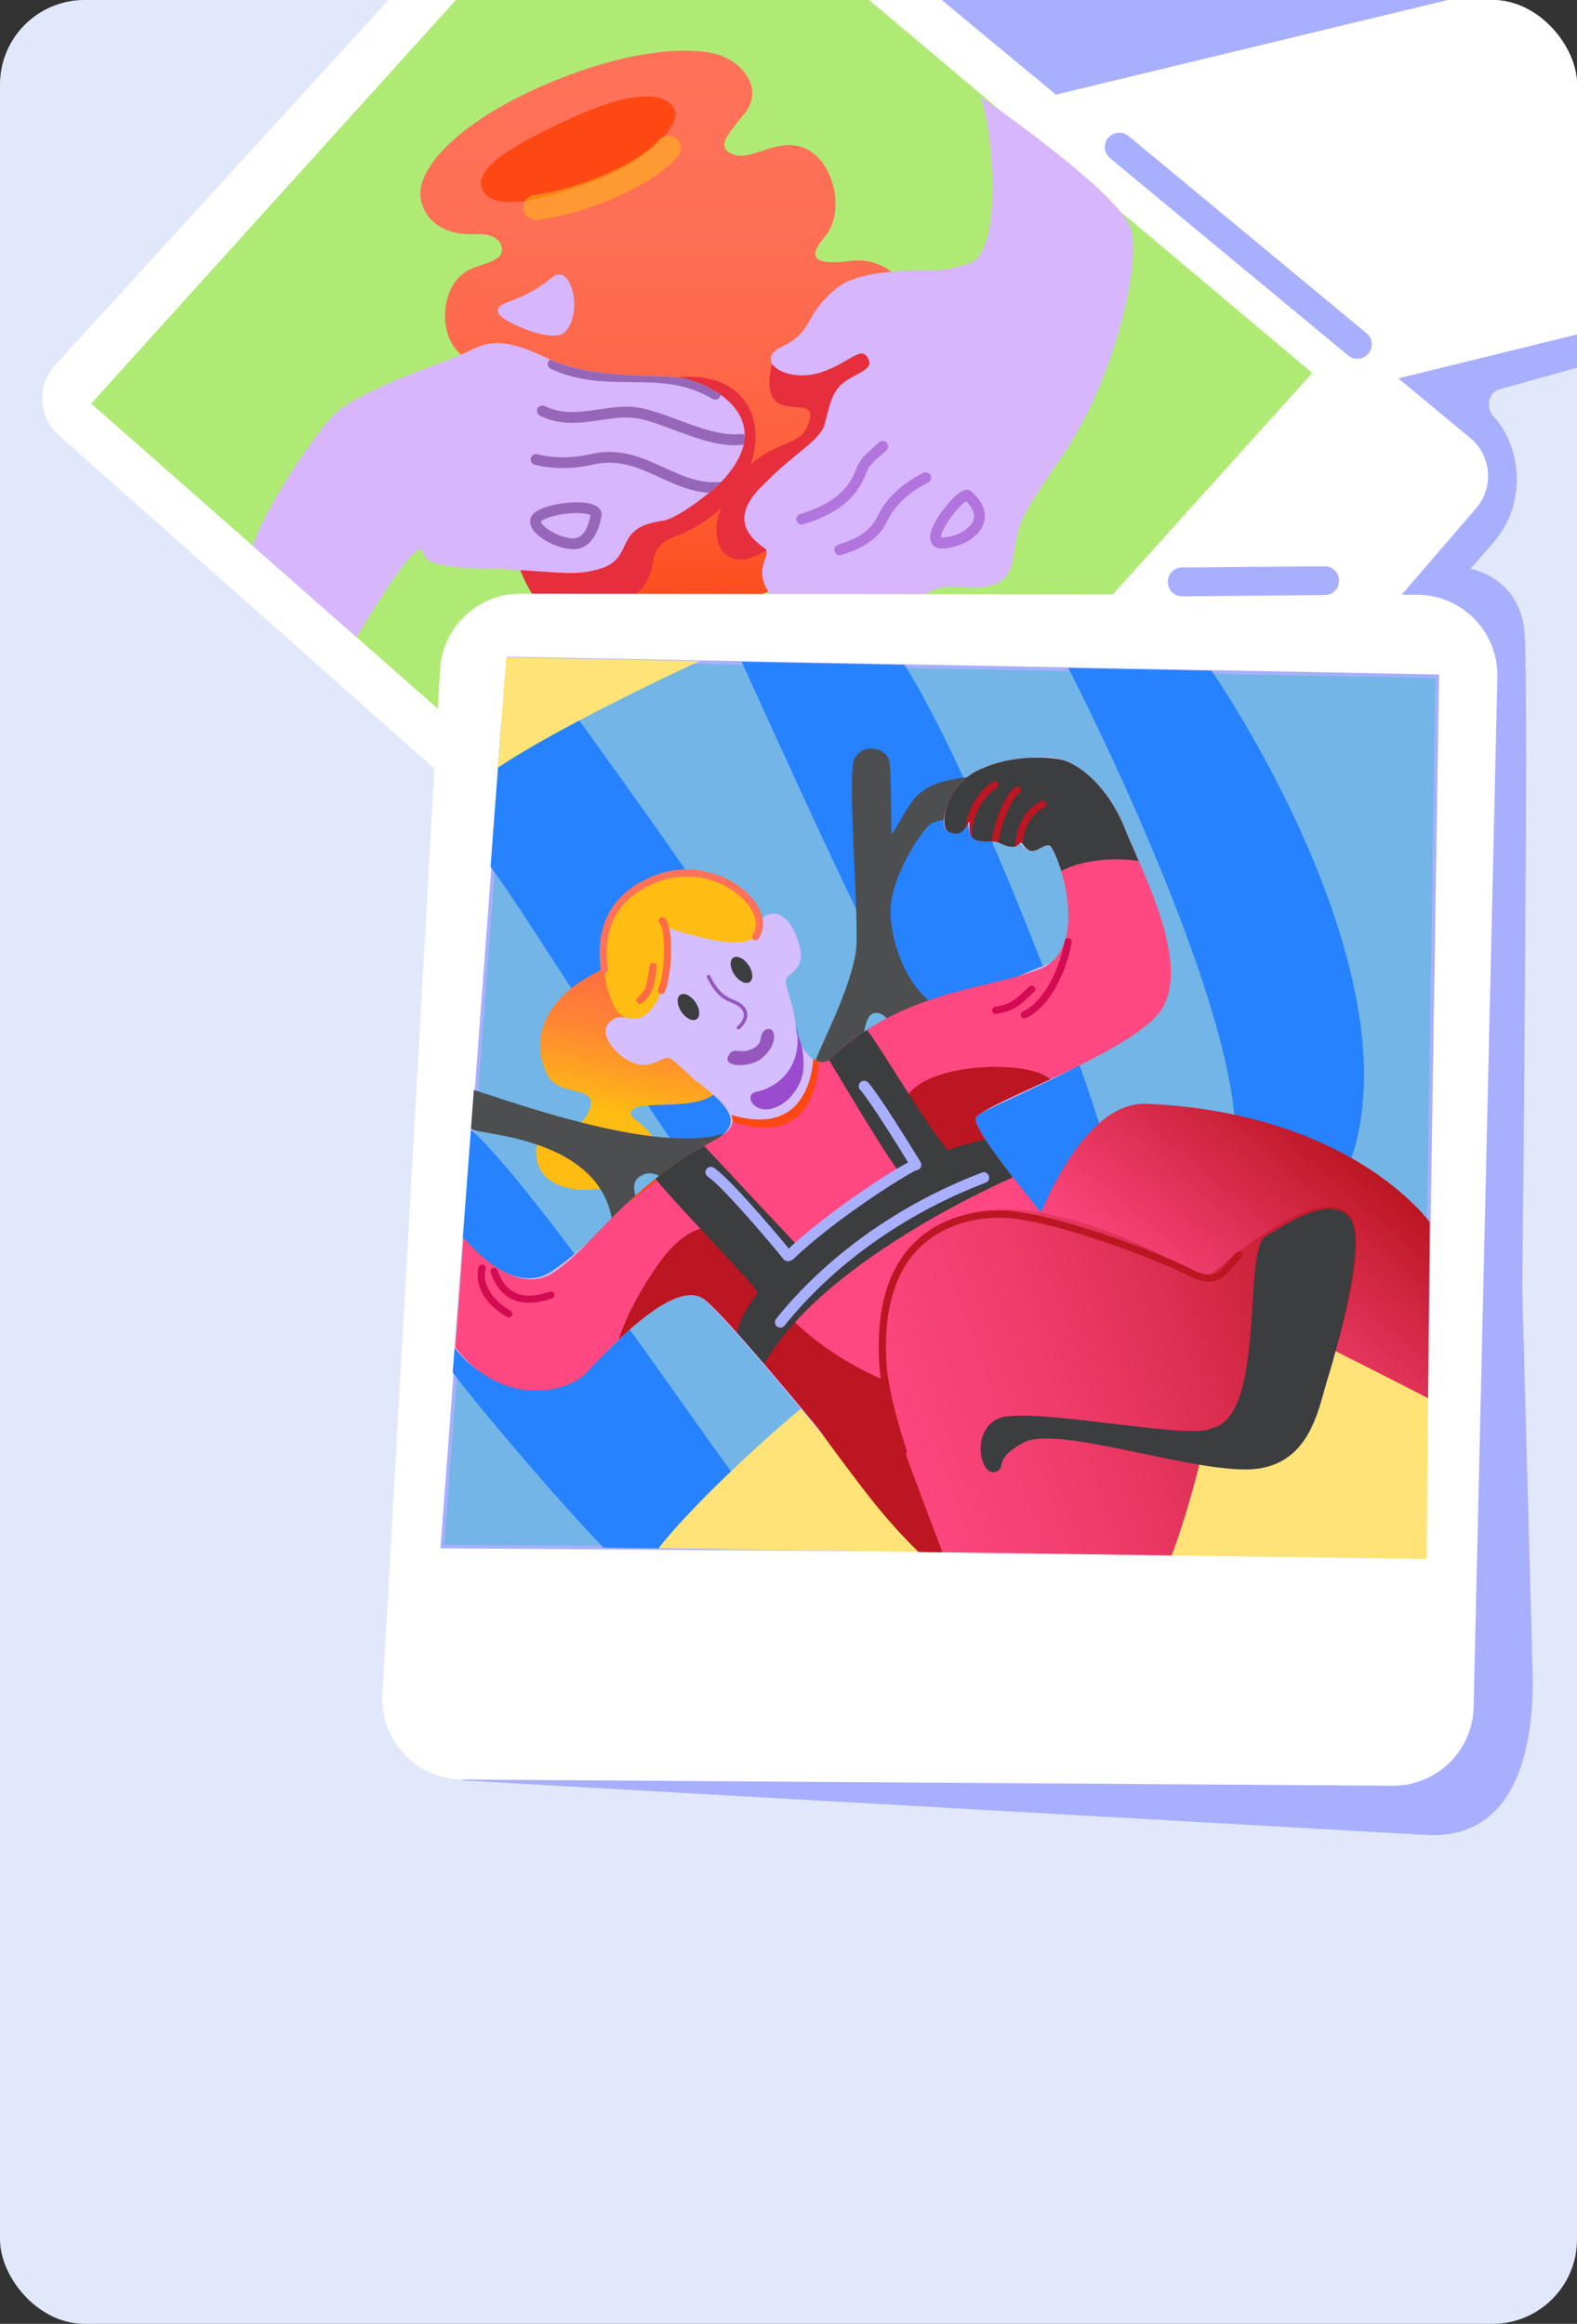
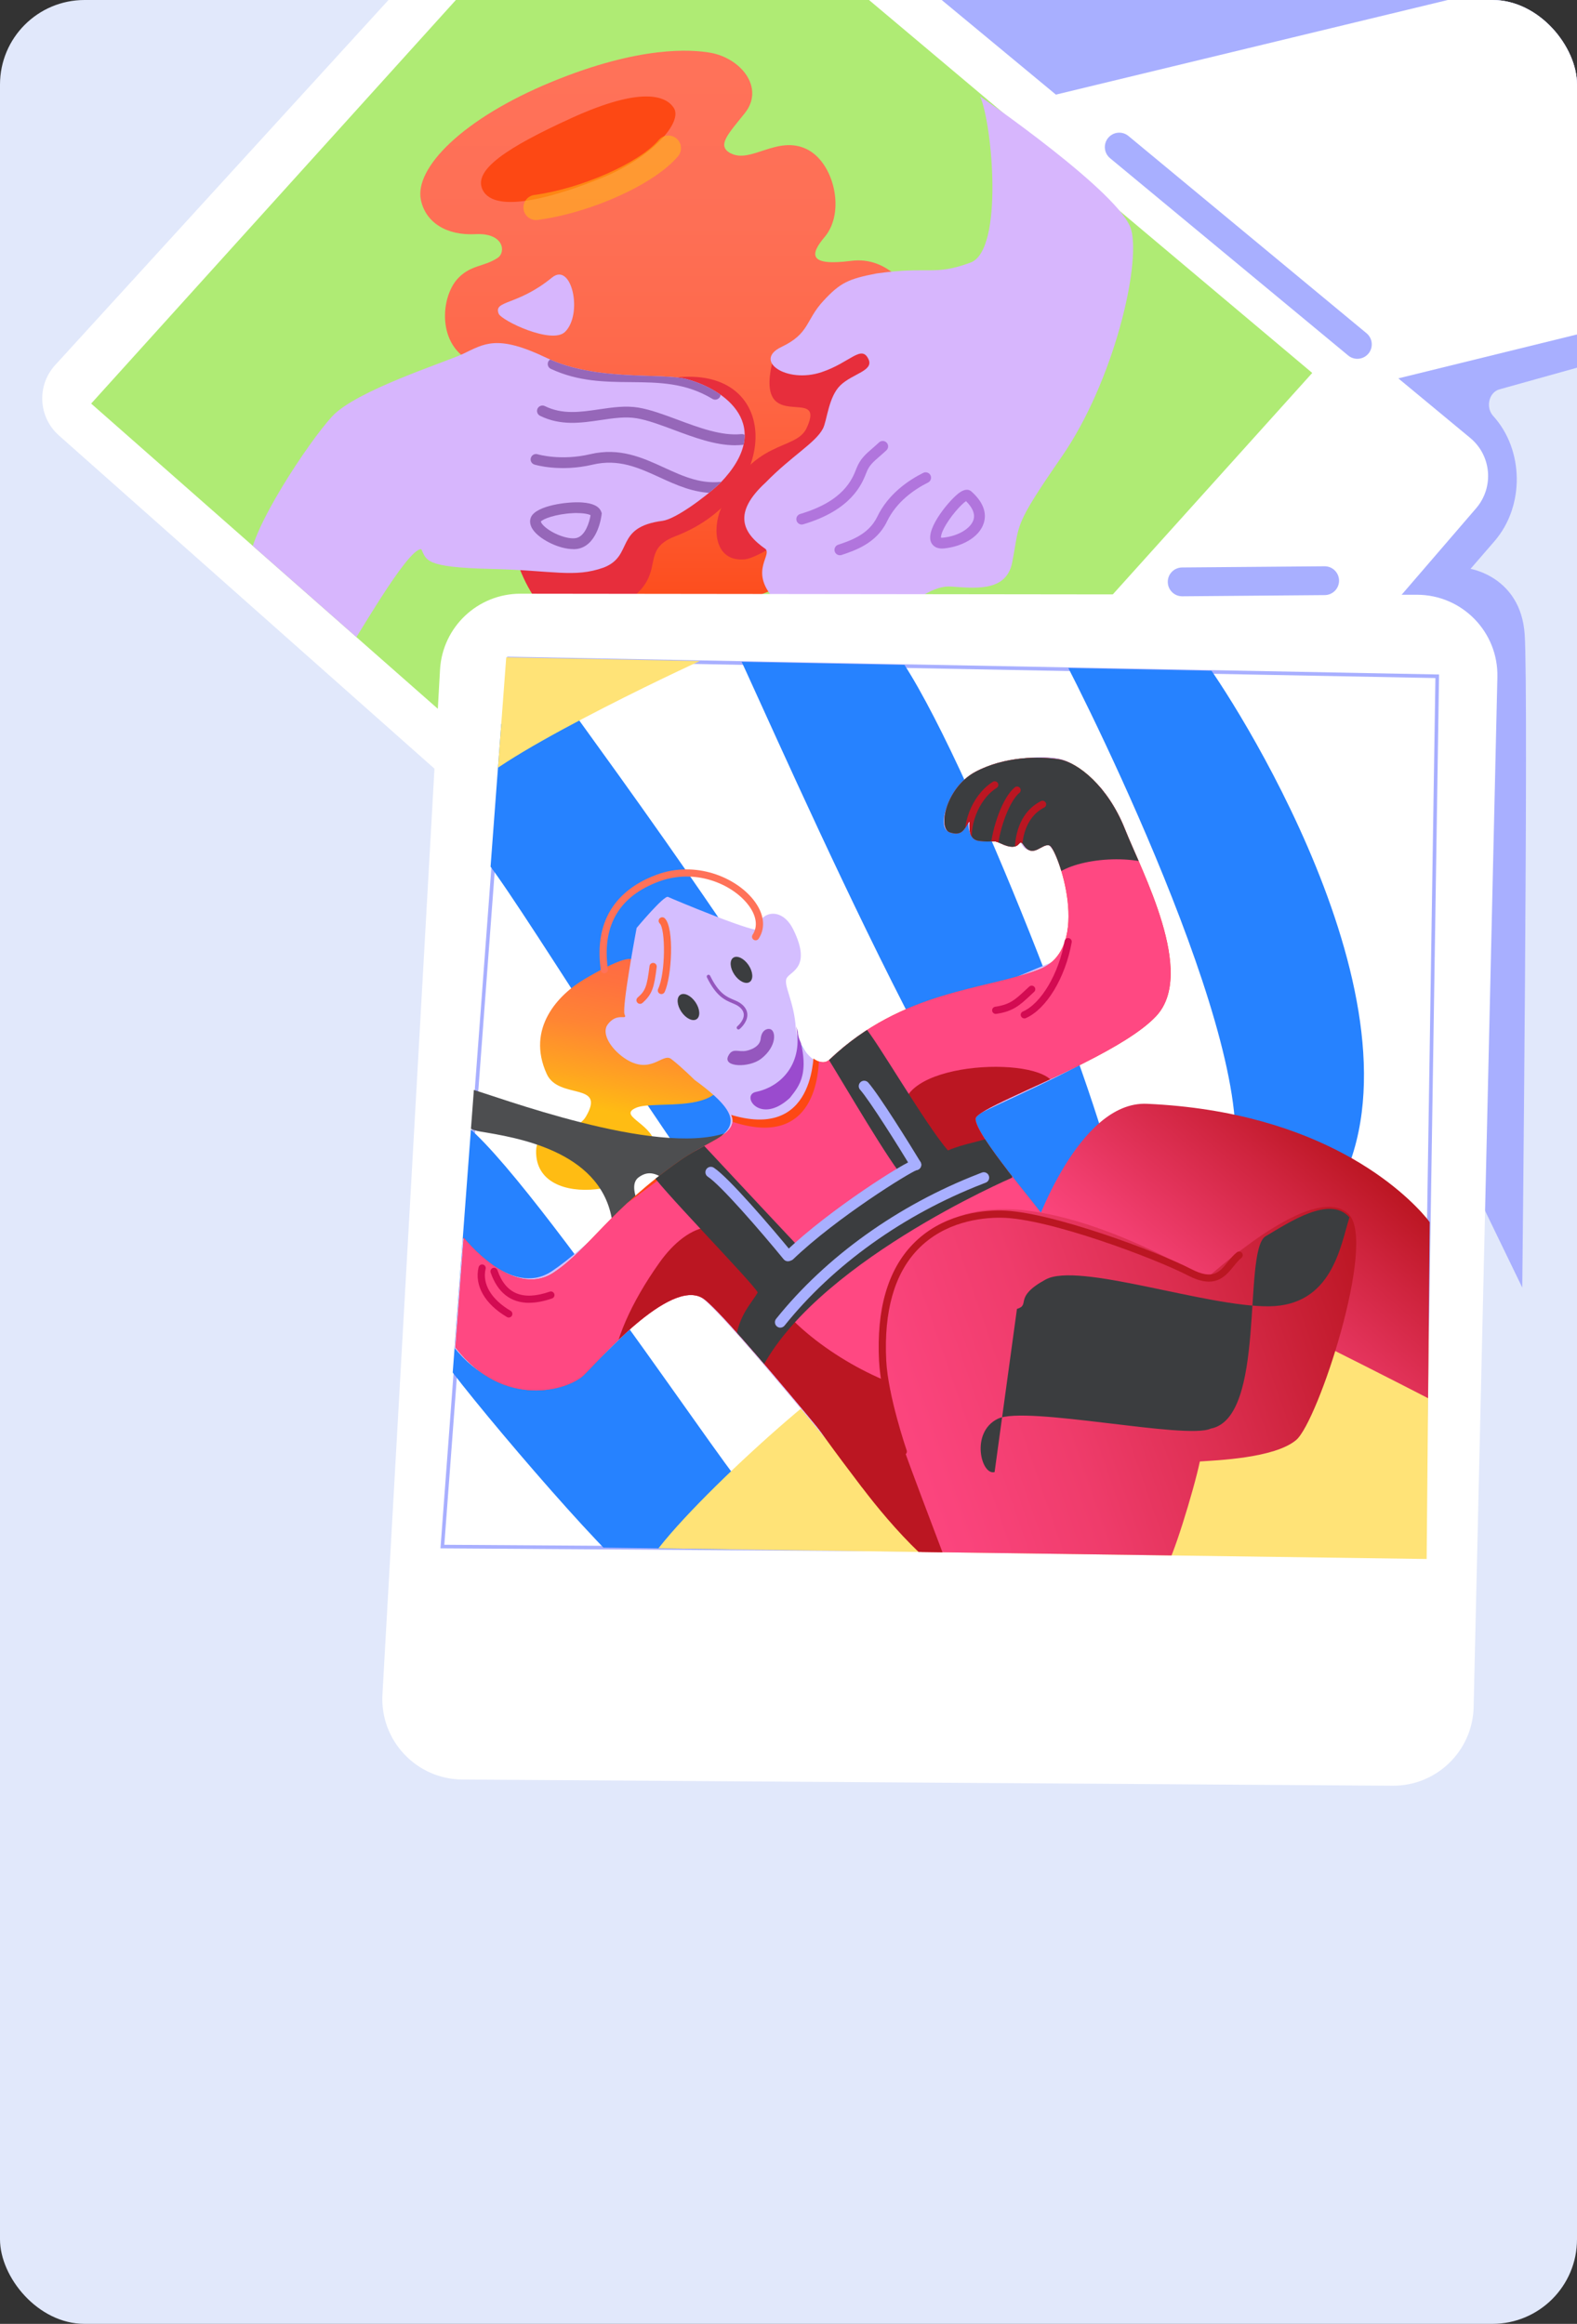
<svg xmlns="http://www.w3.org/2000/svg" id="_Слой_2" data-name="Слой 2" viewBox="0 0 407.06 599.81">
  <rect x="0" y="0" width="407.06" height="599.81" fill="#333333" stroke="none" />
  <defs>
    <style>
      .cls-1 {
        fill: #fff;
      }

      .cls-2 {
        fill: #d4beff;
      }

      .cls-3 {
        fill: #ffe377;
      }

      .cls-4 {
        fill: url(#_Безымянный_градиент_675);
      }

      .cls-5 {
        fill: url(#_Безымянный_градиент_594);
      }

      .cls-6, .cls-7 {
        fill: #ffbc13;
      }

      .cls-8 {
        fill: #afeb74;
      }

      .cls-9 {
        fill: #9a4bce;
      }

      .cls-10 {
        clip-path: url(#clippath-2);
      }

      .cls-11 {
        fill: #a8afff;
      }

      .cls-12 {
        fill: #b175dd;
      }

      .cls-13 {
        clip-path: url(#clippath-6);
      }

      .cls-7 {
        opacity: .53;
      }

      .cls-14 {
        fill: #9667b9;
      }

      .cls-15 {
        clip-path: url(#clippath-7);
      }

      .cls-16 {
        fill: #e1e8fb;
      }

      .cls-17 {
        fill: #fd4814;
      }

      .cls-18 {
        clip-path: url(#clippath-1);
      }

      .cls-19 {
        clip-path: url(#clippath-4);
      }

      .cls-20 {
        fill: #2682ff;
      }

      .cls-21 {
        fill: #ff7259;
      }

      .cls-22 {
        fill: #d30b52;
      }

      .cls-23 {
        fill: url(#_Безымянный_градиент_575);
      }

      .cls-24 {
        fill: url(#_Безымянный_градиент_672);
      }

      .cls-25 {
        fill: #3b3d3f;
      }

      .cls-26 {
        clip-path: url(#clippath);
      }

      .cls-27 {
        fill: none;
      }

      .cls-28 {
        fill: #9557be;
      }

      .cls-29 {
        clip-path: url(#clippath-3);
      }

      .cls-30 {
        fill: #4d4e50;
      }

      .cls-31 {
        fill: #d7b6fd;
      }

      .cls-32 {
        fill: #ff6b43;
      }

      .cls-33 {
        fill: #72b5e6;
      }

      .cls-34 {
        clip-path: url(#clippath-5);
      }

      .cls-35 {
        fill: #bb1622;
      }

      .cls-36 {
        fill: #e72e3c;
      }

      .cls-37 {
        fill: #ff4882;
      }
    </style>
    <clipPath id="clippath">
      <rect class="cls-27" width="407.06" height="599.81" rx="21.83" ry="21.83" />
    </clipPath>
    <clipPath id="clippath-1">
      <polygon class="cls-27" points="418.03 111.98 249.91 155.63 184.62 -73.73 415.94 -127.77 418.03 111.98" />
    </clipPath>
    <linearGradient id="_Безымянный_градиент_575" data-name="Безымянный градиент 575" x1="176.44" y1="13.09" x2="176.44" y2="163.01" gradientUnits="userSpaceOnUse">
      <stop offset=".03" stop-color="#ff7259" />
      <stop offset=".3" stop-color="#fe6f55" />
      <stop offset=".51" stop-color="#fe694b" />
      <stop offset=".72" stop-color="#fe5f39" />
      <stop offset=".91" stop-color="#fd5021" />
      <stop offset="1" stop-color="#fd4814" />
    </linearGradient>
    <clipPath id="clippath-2">
      <path class="cls-27" d="m188.51,39.53c-3.52-1.95-.61-4.89,3.71-10.28,5.29-6.59-1-14.32-8.99-15.66-4.58-.77-17.83-1.93-40.85,7.55s-35.48,22.28-33.73,30.5c1.23,5.8,6.62,9.19,14.06,8.8s7.89,4.7,5.78,6.1c-3.52,2.35-6.83,1.77-10.17,5.19-5.12,5.24-5.79,20.1,6.63,22.66,13.09,2.7-2.94,38.65,14.21,61.49,6.7,8.92,22.03,10.01,50.67,0,35.11-12.28,52.39-28.56,54.05-38.83,2.7-16.69-5.03-52.18-24.18-49.72-10.94,1.41-10.72-1.58-6.85-6.15,5.48-6.47,2.41-19.23-4.57-22.66-7.63-3.76-14.53,3.89-19.76.99Z" />
    </clipPath>
    <clipPath id="clippath-3">
      <polygon class="cls-27" points="338.72 96.26 163.73 -50.97 23.53 104.17 195.36 255.44 338.72 96.26" />
    </clipPath>
    <clipPath id="clippath-4">
      <path class="cls-27" d="m177.26,97.86c-6.61-1.73-23.37.66-36.19-5.49s-16.04-3.64-21.61-1.01c-4.47,2.12-22.93,5.4-33.73,16.12-6.44,6.39-21.26,29.52-21.26,37.42s21.08,28.99,24.07,24.95,16.52-28.29,20.2-28.11c1.41,2.81.7,4.7,17.92,5.1,16.12.37,21.54,2.37,29.17-.35,7.87-3.07,2.62-10.42,15.2-12.06,3.29-.43,11-6.08,14.84-9.72,14.41-14.89,1.11-24.29-8.61-26.84Z" />
    </clipPath>
    <clipPath id="clippath-5">
      <polygon class="cls-27" points="370.31 174.23 130.67 169.67 113.52 398.86 368.25 402.39 370.31 174.23" />
    </clipPath>
    <linearGradient id="_Безымянный_градиент_594" data-name="Безымянный градиент 594" x1="175.27" y1="280.33" x2="205.82" y2="227.42" gradientTransform="translate(-100.98 100.97) rotate(-19.1)" gradientUnits="userSpaceOnUse">
      <stop offset=".14" stop-color="#ffbc13" />
      <stop offset=".35" stop-color="#ffbc13" />
      <stop offset=".48" stop-color="#ffa520" />
      <stop offset=".69" stop-color="#ff8533" />
      <stop offset=".88" stop-color="#ff723e" />
      <stop offset="1" stop-color="#ff6b43" />
    </linearGradient>
    <linearGradient id="_Безымянный_градиент_675" data-name="Безымянный градиент 675" x1="302.28" y1="369.58" x2="362.54" y2="334.8" gradientTransform="translate(-100.98 100.97) rotate(-19.1)" gradientUnits="userSpaceOnUse">
      <stop offset="0" stop-color="#ff4882" />
      <stop offset=".24" stop-color="#f13e6f" />
      <stop offset=".74" stop-color="#cf243e" />
      <stop offset="1" stop-color="#bb1622" />
    </linearGradient>
    <clipPath id="clippath-6">
      <path class="cls-27" d="m179.86,279.04c17.71,13.02,6.33,13.04-4.26,20.44-17.97,12.54-23.66,23-32.67,28.97-10.64,7.04-23.24-9.01-23.24-9.01,0,0-1.26,16.77-2.12,28.37,12.58,16.11,29.1,10.96,33.08,7.16,3.46-3.29,22.21-25.26,30.8-19.86,6.21,3.91,48.56,56.54,48.56,56.54,0,0,35.44-78.09,40.12-76.64-1.95-3.23-18.54-22.12-18.31-26.29.11-2.03,14.9-7.74,28.27-14.5,7.53-3.81,14.61-7.95,18.35-11.96,10.37-11.12-3.68-37.21-8.06-48.25s-12.12-17.28-17.13-18.05-13.93-.76-21.47,3.25-9.86,14.62-6.57,15.66c3.02.96,3.66-.71,4.72-2.47s-1.09,4.1,2.72,4.64,3.39-.43,5.51.6c5.7,2.77,4.51-1.76,6.01.43,2.54,3.72,4.83-.56,6.75.17s11.36,26.56-2.66,31.97c-14.02,5.41-35.18,5.29-54.09,23.23-3.09,2.93-8.59-3.86-8.21-7.61s-3.38-11.38-2.32-13.14,7.55-3.17,3.33-14.54-9.24.69-10.48,1.95-22.51-7.82-23.52-8.31-8.1,8.01-8.1,8.01c0,0-3.91,20.69-3.1,22.36s-2.93.3-5.37,3.66c-1.59,2.19,1.61,5.93,5.26,7.54,10.26,4.53,9.86-1.46,12.13.26,2.56,1.95,6.06,5.43,6.06,5.43Z" />
    </clipPath>
    <linearGradient id="_Безымянный_градиент_672" data-name="Безымянный градиент 672" x1="206.66" y1="367.93" x2="355.35" y2="367.93" gradientTransform="translate(-100.98 100.97) rotate(-19.1)" gradientUnits="userSpaceOnUse">
      <stop offset=".01" stop-color="#ff4882" />
      <stop offset=".18" stop-color="#fa447c" />
      <stop offset=".41" stop-color="#ef3c6b" />
      <stop offset=".66" stop-color="#dc2e50" />
      <stop offset=".94" stop-color="#c11a2b" />
      <stop offset="1" stop-color="#bb1622" />
    </linearGradient>
    <clipPath id="clippath-7">
      <path class="cls-27" d="m222.52,383.96c-29.33-38.53-23.94-36.21,6.24-26.02-5.4-14.02-3.54-32.47,17.02-42.37,20.56-9.91,57.16,10.21,65.66,15.33,10.48-9.21,29.64-23.93,36.9-16.68s-7.97,53.52-13.58,58.25c-5.61,4.73-20.78,5.24-24.86,5.54-1.58,7.52-7.36,26.26-8.77,27.02s-19.65,16.01-45.02,8.24c-12.67-3.88-26.16-19.56-33.57-29.31Z" />
    </clipPath>
  </defs>
  <g id="_Слой_10" data-name="Слой 10">
    <g class="cls-26">
      <rect class="cls-16" width="407.06" height="599.81" rx="21.83" ry="21.83" />
      <path class="cls-11" d="m410.41,76.21c-5.33.08-66.19,10.42-66.19,10.42l19,37.97-42.41,58.87,72.12,148.86s1.67-153.92.62-168.68c-1.05-14.76-13.98-16.82-13.98-16.82-11.2-4.38-17.3,19.99-8.96,10.36l15.17-17.53c7.78-8.99,7.62-23.54-.36-32.3h0c-2.01-2.21-1.1-6.11,1.61-6.86l23.39-6.53v-17.75Z" />
-       <path class="cls-11" d="m391.38,275.07l4.21,156.27c.41,15.32-2.05,44.33-28.4,42.22l-247.77-14.01,245.54-234.37,26.43,49.88Z" />
      <polygon class="cls-11" points="417.69 78.89 237.9 125.58 176.44 -71.81 415.94 -127.77 417.69 78.89" />
      <g class="cls-18">
        <polygon class="cls-1" points="423.48 -12.01 220.4 37.01 249.18 125.12 422.76 82.47 423.48 -12.01" />
      </g>
      <path class="cls-1" d="m379.48,113.02L171.15-59.59c-5.25-4.35-12.98-3.81-17.58,1.22L14.24,94.23c-4.8,5.26-4.37,13.43.96,18.16l206.85,183.52c5.33,4.73,13.5,4.18,18.15-1.22l140.82-163.5c4.66-5.42,3.98-13.6-1.53-18.16Z" />
      <polygon class="cls-8" points="338.72 96.26 163.73 -50.97 23.53 104.17 195.36 255.44 338.72 96.26" />
      <path class="cls-23" d="m188.51,39.53c-3.52-1.95-.61-4.89,3.71-10.28,5.29-6.59-1-14.32-8.99-15.66-4.58-.77-17.83-1.93-40.85,7.55s-35.48,22.28-33.73,30.5c1.23,5.8,6.62,9.19,14.06,8.8s7.89,4.7,5.78,6.1c-3.52,2.35-6.83,1.77-10.17,5.19-5.12,5.24-5.79,20.1,6.63,22.66,13.09,2.7-2.94,38.65,14.21,61.49,6.7,8.92,22.03,10.01,50.67,0,35.11-12.28,52.39-28.56,54.05-38.83,2.7-16.69-5.03-52.18-24.18-49.72-10.94,1.41-10.72-1.58-6.85-6.15,5.48-6.47,2.41-19.23-4.57-22.66-7.63-3.76-14.53,3.89-19.76.99Z" />
      <path class="cls-36" d="m199.27,93.85c-4.25,18.9,14.19,5.2,8.97,16.58-2.83,6.19-14.15,2.41-22.11,20.76-2.37,5.45-1.62,13.89,6.09,13.18,7.71-.7,51.66-33.74,45.67-44.63-2.99-5.44-11.01-22.8-14-23.54s-24.63,17.64-24.63,17.64Z" />
      <g class="cls-10">
        <path class="cls-36" d="m174.34,138.4c-10.77,4.1.15,10.94-16.93,19.42-39.73,18.21-28.88-30.14-28.88-30.14-.28.51-27.54-28.34-1.69-33.56,11.18-2.26,5.39,10.24,45.68,3.59,29.69-4.9,29.69,30.08,1.82,40.69Z" />
      </g>
      <path class="cls-31" d="m252.99,24.9c3.16,7.03,6.13,39.69-2.46,42.87-9.49,3.51-10.54.88-24.25,2.81-7.38,1.41-9.44,2.45-13.7,7.03-4.74,5.1-3.51,8.43-10.89,11.95s1.3,9.52,10.37,6.5c7.38-2.46,10.3-7.22,12.12-3.34,1.41,2.99-4.04,3.69-7.2,6.68s-3.48,9.17-4.57,11.24c-1.93,3.69-8.08,7.03-14.76,13.88-8.58,7.88-6.06,13.01,0,17.22,1.58,1.93-4.92,6.32,3.51,14.23,5.41,5.07,16.52-1.89,20.56-1.93,3.87-.75,2.11,3.78,9.14,3.3,3.89-.26,8.78-6.29,14.58-5.94s14.26,1.59,15.81-6.15c2.05-10.22,0-8.86,12.83-27.41,13.33-19.29,20.38-49.19,17.92-58.51s-39-34.44-39-34.44Z" />
      <path class="cls-31" d="m145.81,85.69c-3.4,3.27-16.4-2.94-17.1-4.74-1.35-3.51,4.8-1.97,13.76-9.3,5.12-4.19,8.08,9.48,3.34,14.05Z" />
      <path class="cls-17" d="m173.88,27.78c-1.96-2.91-8.03-5.69-26.48,2.74-16.58,7.58-25.3,13.35-22.84,18.45,3.23,6.69,19.97,1.36,30.89-3.09,12.65-5.16,20.99-14.31,18.43-18.1Z" />
      <path class="cls-12" d="m243.17,141.58c-2.02,0-2.7-1.21-2.9-1.77-1.31-3.58,5.13-11.13,7.48-12.72,1.53-1.04,2.48-.7,3-.23h0c3.73,3.32,3.79,6.29,3.17,8.19-1.25,3.89-6.01,6.07-10.17,6.5-.21.02-.4.03-.58.03Zm-.29-2.81c.09.02.28.04.59,0,3.79-.39,7.07-2.32,7.8-4.58.58-1.81-.63-3.57-1.92-4.84-1.25.82-4.24,4.11-5.77,7.17-.69,1.38-.72,2.03-.7,2.24Zm6.03-9.83h0s0,0,0,0c0,0,0,0,0,0Z" />
      <path class="cls-12" d="m216.79,143.31c-.58,0-1.13-.37-1.32-.95-.24-.73.15-1.52.88-1.76,3.14-1.05,7.87-2.62,10.08-7.21,2.83-5.88,8.02-9.41,11.88-11.34.69-.34,1.53-.06,1.87.62.34.69.06,1.53-.62,1.87-3.47,1.73-8.12,4.89-10.61,10.06-2.71,5.65-8.34,7.52-11.71,8.64-.15.05-.3.07-.44.07Z" />
      <path class="cls-12" d="m206.95,135.39c-.6,0-1.16-.39-1.34-1-.22-.74.2-1.51.94-1.73,11.21-3.31,13.42-8.95,14.49-11.67l.07-.18c.93-2.36,2.33-3.57,4.1-5.11.52-.45,1.08-.94,1.69-1.51.56-.52,1.45-.49,1.97.07.53.56.49,1.45-.07,1.97-.64.6-1.23,1.11-1.77,1.58-1.66,1.44-2.66,2.31-3.33,4.03l-.07.17c-1.13,2.88-3.78,9.62-16.3,13.32-.13.04-.26.06-.4.06Z" />
      <path class="cls-7" d="m138.36,56.8c-1.6,0-3-1.19-3.22-2.82-.24-1.78,1.01-3.42,2.79-3.66,12.1-1.63,27.1-8.26,32.1-14.18,1.16-1.37,3.21-1.55,4.59-.39,1.37,1.16,1.55,3.21.39,4.59-6.07,7.19-22.31,14.56-36.21,16.43-.15.02-.29.03-.44.03Z" />
      <g class="cls-29">
        <path class="cls-31" d="m177.26,97.86c-6.61-1.73-23.37.66-36.19-5.49s-16.04-3.64-21.61-1.01c-4.47,2.12-27.58,9.44-33.73,16.12s-21.26,29.52-21.26,37.42,21.08,28.99,24.07,24.95,16.52-28.29,20.2-28.11c1.41,2.81.7,4.7,17.92,5.1,16.12.37,21.54,2.37,29.17-.35,7.87-3.07,2.62-10.42,15.2-12.06,3.29-.43,11-6.08,14.84-9.72,14.41-14.89,1.11-24.29-8.61-26.84Z" />
      </g>
      <g class="cls-19">
        <path class="cls-14" d="m147.95,141.73c-3.51,0-8.17-2.27-10.09-4.62-1.41-1.73-1.07-3.09-.74-3.74,1.45-2.87,9.26-3.93,13.03-3.69,2.85.18,4.55,1.01,5.06,2.47l.11.3-.03.32c-.03.3-.86,7.46-5.68,8.78-.5.14-1.06.2-1.65.2Zm.96-9.31c-.32,0-.66,0-1.03.03-4.43.21-7.87,1.53-8.27,2.18,0,.08.17.64,1.2,1.49,2.28,1.91,6.19,3.23,8.06,2.72,2.24-.61,3.26-4.05,3.57-5.86-.42-.24-1.54-.55-3.52-.55Z" />
        <path class="cls-14" d="m184.29,127.24c-5.22,0-9.66-2.03-13.98-4.01-5.48-2.51-10.65-4.88-17.33-3.3-8.36,1.97-14.76.06-15.03-.02-.74-.23-1.15-1.01-.92-1.74.23-.74,1.01-1.15,1.74-.92.06.02,5.99,1.77,13.57-.02,7.61-1.79,13.47.88,19.13,3.48,5.06,2.32,9.84,4.51,15.75,3.51.76-.13,1.48.38,1.61,1.14.13.76-.38,1.48-1.14,1.61-1.17.2-2.3.29-3.39.29Z" />
        <path class="cls-14" d="m189.77,114.93c-5.2,0-10.61-2.02-15.86-3.98-3.44-1.28-6.69-2.5-9.53-2.98-2.93-.5-6.03-.04-9.32.45-5.08.75-10.33,1.53-15.66-1.1-.69-.34-.98-1.18-.64-1.87.34-.69,1.18-.97,1.87-.64,4.55,2.24,9.15,1.56,14.02.84,3.36-.49,6.82-1.01,10.19-.44,3.1.53,6.47,1.78,10.04,3.11,5.58,2.08,11.36,4.24,16.47,3.73.77-.07,1.45.48,1.53,1.25.08.77-.48,1.45-1.25,1.53-.62.06-1.24.09-1.86.09Z" />
        <path class="cls-14" d="m184.62,103.16c-.24,0-.49-.06-.72-.2-6.99-4.21-13.86-4.26-21.14-4.33-6.62-.06-13.47-.12-20.57-3.42-.7-.32-1-1.15-.68-1.85.33-.7,1.15-1,1.85-.68,6.55,3.05,13.09,3.1,19.42,3.16,7.33.06,14.91.13,22.55,4.73.66.4.87,1.25.48,1.91-.26.43-.72.68-1.2.68Z" />
      </g>
      <path class="cls-1" d="m365.75,153.51l-231.39-.27c-11.04-.01-20.16,8.6-20.78,19.62l-14.86,264.5c-.67,11.86,8.73,21.87,20.61,21.95l240.13,1.6c11.35.08,20.66-8.96,20.92-20.31l6.13-265.83c.27-11.65-9.1-21.25-20.76-21.26Z" />
      <g>
-         <polygon class="cls-33" points="370.98 174.56 131.34 170 114.19 399.18 367.49 400.85 370.98 174.56" />
        <path class="cls-11" d="m367.95,401.32h-.46s-253.8-1.68-253.8-1.68l.04-.5,17.18-229.63h.44s240.1,4.58,240.1,4.58v.46s-3.5,226.76-3.5,226.76Zm-253.26-2.6l252.35,1.66,3.47-225.37-238.74-4.54-17.08,228.25Z" />
      </g>
      <g class="cls-34">
        <g>
          <path class="cls-20" d="m188.19,163.99c6.27,11.88,61.43,141.45,81.37,150.72,6.04,2.81,20.13-1.86,17.44-13.25-5.97-25.3-43.07-120.64-58.62-136.6-10.99-11.28-43.8-7.71-40.19-.87Z" />
          <path class="cls-20" d="m318.67,297.85c3.89-34.48-42.81-126.05-46.83-132.85-8.56-14.48,25.86-11.32,38.46,4.76,6.94,8.85,59.58,89.61,35.52,136.32-3.2,6.21-28.26,1.66-27.15-8.23Z" />
          <path class="cls-20" d="m145.56,180.46c5.76,8.25,74.26,100.77,75.32,118.48.65,10.93-28.87,18.42-34.94,12.1-12.61-13.14-55.03-83.72-61.83-90.43-12.42-12.24,12.31-53.26,21.45-40.15Z" />
          <path class="cls-20" d="m191.22,382.18c5.02,11-63.94-94.14-74.97-93.78-9.08.3-27.65,38.48-27.65,38.48l24.68,22.42c5.1,8.28,43.96,53.94,50.9,57.86l24.1,8.4s.14-39.53,2.95-33.38Z" />
        </g>
        <path class="cls-5" d="m150.87,252.72c-6.68,3.94-15.15,12.65-9.74,24.49,3.07,6.72,15.39,1.95,10.12,10.97-3.27,5.59-13.85,1.08-12.8,10.38,1.67,14.79,33.04,8.27,30.53-3.6-1.08-5.11-9.58-7-4.74-9.05s23.01,2.07,22.76-9.37-23.79-28.76-23.79-28.76c0,0-.61-2-12.34,4.94Z" />
        <path class="cls-3" d="m183.37,169.4c-7.13,3.04-59.85,27.98-62.1,35.45s1.46-38.81,1.46-38.81l36.85-2.53,23.79,5.88Z" />
        <path class="cls-3" d="m219.11,354.25c-12.34,7.31-55.45,47.14-53.26,53.45s206.7.95,207.92.16,6.93-66.39,6.93-67.4-135.82,1.21-135.82,1.21l-25.76,12.58Z" />
-         <path class="cls-30" d="m247.81,211.06c-2.83.42-5.71.57-7.32,1.42-2.31,1.22-9.85,12.89-10.54,21.12-.68,8.23,3.99,23.35,14.6,27.67,10.61,4.32-11.87,11.36-12.91,7.82s-2.65-8.19-5.98-7.6c-3.33.59-3.19,11.18-2.21,12.96s-13.16,3.89-13.35,1.17,8.52-17.27,10.77-29.57c1.2-6.58-2.42-46.57-.3-50.28,2.5-4.4,8.33-2.51,8.95.62s.42,15.84.65,19.11c1.45-2.32,4.45-8.05,6.42-10.03,3.71-3.71,8.83-4.5,17.64-5.37" />
        <path class="cls-30" d="m187.3,292.44c-18.15,6.1-59.06-9.49-66.48-11.57-7.41-2.08-5.94,9.68,3.13,11.19,9.07,1.51,30.67,4.81,33.93,22.28,3.26,17.46,9.02,1.34,7.31-2.53s-2.12-6.62-.33-7.94c3.06-2.24,5.4-.51,8.87,2s19.51-8.62,13.57-13.44" />
        <path class="cls-2" d="m179.31,278.75c17.15,12.47,7.24,13.67-3.26,21.21-12.13,8.71-24.67,22.24-33.68,28.2-10.64,7.04-23.24-9.01-23.24-9.01,0,0-1.26,16.77-2.12,28.37,12.58,16.11,28.77,9.21,33.08,7.16s22.21-25.26,30.8-19.86c6.21,3.91,48.56,56.54,48.56,56.54,0,0,35.44-78.09,40.12-76.64-1.95-3.23-20.61-24.1-18.31-26.29s36.24-15.34,46.62-26.46-3.68-37.21-8.06-48.25c-4.38-11.03-12.12-17.28-17.13-18.05s-13.08.07-20.62,4.07c-7.54,4-10.18,13.29-7.41,14.84s3.66-.71,4.72-2.47-.34,3.84,2.72,4.64c3.61.94,3.39-.43,5.51.6,5.7,2.77,4.72-1.88,6.01.43,2.21,3.97,4.83-.56,6.75.17s17.78,23.96,3.76,29.38c-14.02,5.41-57.51,24.95-60.26,26.59-3.65,2.18-8.26-4.61-8.45-8.38-.37-7.12-3.38-11.38-2.32-13.14s6.43-2.77,1.69-12.44c-3.33-6.79-9.56-3.97-8.84-.15.33,1.74-22.51-7.82-23.52-8.31s-8.1,8.01-8.1,8.01c0,0-3.91,20.69-3.1,22.36s-1.96-.76-4.4,2.6c-1.59,2.19.67,6.08,4.29,8.6,6.82,4.67,9.86-1.46,12.13.26,2.56,1.95,6.06,5.43,6.06,5.43Z" />
        <path class="cls-4" d="m266.83,317.75s11.38-33.64,29.22-32.85c45.38,2.02,66.61,22.91,72.09,29.4,10.4,12.32,7.67,50.36,2.56,47.67-5.12-2.69-51.23-26.33-56.41-27.6" />
        <g class="cls-13">
          <path class="cls-9" d="m205.48,264.93c1.95,9.29-3.61,15.51-10.35,16.9-4.03.84,1.07,8.69,8.76,1.54,2.35-3.04,5.73-6.46,1.59-18.44Z" />
          <path class="cls-17" d="m210.11,271.35c-.23,2.01-.11,24.58-24.21,15.45,1.32,3.82-45.7,36.08-45.7,36.08l-21.66-6.16-4.96,34.54,41.9,20.07s23.03-31.21,23.64-31.05,43.9,58.06,57.6,56.29l39.18-86.07-19.6-20.08s48.88-27.98,49.22-27.54-10.6-52.11-10.6-52.11c0,0-25.74-20.65-26.3-20.64s-37.34,14.04-37.5,14.66,17.24,30.47,17.7,31.24-38.71,35.34-38.71,35.34Z" />
          <path class="cls-37" d="m211.42,273.44c-.23,2.01-.11,24.58-24.21,15.45,1.32,3.82-45.7,36.08-45.7,36.08l-21.66-6.16-4.96,34.54,41.9,20.07s23.03-31.21,23.64-31.05,43.9,58.06,57.6,56.29l39.18-86.07-19.6-20.08s48.88-27.98,49.22-27.54-10.6-52.11-10.6-52.11c0,0-25.74-20.65-26.3-20.64s-37.34,14.04-37.5,14.66,17.24,30.47,17.7,31.24-38.71,35.34-38.71,35.34Z" />
          <path class="cls-35" d="m264.8,352.65c-12.02,21.98-63.34-4.29-69.18-25.6-7.01-15.79-18.04-11.52-25.4-1.16-7.36,10.36-11.72,20.33-12.31,28.29s79.82,85.37,106.89-1.53Z" />
          <path class="cls-35" d="m270.8,283.95c9.28-10.47-28.86-11.85-36.32-1.49-7.46,10.37,15.02,25.46,25.8,19.49s8.92-16.19,10.52-18Z" />
          <path class="cls-25" d="m223.21,265.13c2.92,3.08,15.69,25.16,21.47,31.81,4.42-1.9,8.82-2.29,12.02-3.77s4.57,10.79,4.57,10.79c0,0-52.53,22.55-65.64,51.26-12.45,27.26-6.55-1.84-5.81-8.78s4.15-9.98,5.76-12.85c-1.25-2.54-27.16-28.94-27.57-31.11s8.99-11.83,8.99-11.83c0,0,23.83,25.55,28.93,30.93,5.73-3.88,21.6-15.88,26.02-19.22-5.63-7.67-17.69-28.7-19.84-31.68s11.11-5.55,11.11-5.55Z" />
          <path class="cls-25" d="m297.74,223.19c-8.88-3.09-24.27-.83-26.88,4.54s-38.44-15.98-38.44-15.98c0,0,7.22-17,8.21-18.18s33.45-12.14,33.96-11.48,11.01,4.41,13.56,6.95,9.03,32.52,9.03,32.52l.56,1.63Z" />
          <path class="cls-35" d="m262.86,221.11c-.51,0-.92-.41-.93-.92-.04-3.69.78-10.34,6.75-13.41.46-.23,1.02-.05,1.25.4.24.46.06,1.02-.4,1.25-5.08,2.62-5.78,8.48-5.74,11.74,0,.51-.41.93-.92.94h-.01Z" />
          <path class="cls-35" d="m256.57,220.13s-.05,0-.08,0c-.51-.04-.89-.49-.85-1.01.47-5.57,3.12-13.29,6.3-15.9.4-.33.98-.27,1.31.13.33.4.27.98-.13,1.31-2.47,2.03-5.15,9-5.63,14.63-.04.48-.45.85-.93.85Z" />
          <path class="cls-35" d="m250.03,219.52c-.46,0-.86-.34-.92-.81-1.02-7.59,2.83-14.25,7.16-16.92.44-.27,1.01-.13,1.28.3.27.44.13,1.01-.3,1.28-3.73,2.3-7.2,8.36-6.3,15.09.07.51-.29.98-.8,1.05-.04,0-.08,0-.13,0Z" />
        </g>
        <path class="cls-24" d="m222.34,383.18c-19.37-24.61-22.11-31.36,7.57-23.79-5.4-14.02-4.87-34.7,15.68-44.61,20.56-9.91,57.16,10.21,65.66,15.33,10.48-9.21,29.64-23.93,36.9-16.68,7.25,7.25-7.97,53.52-13.58,58.25-5.61,4.73-20.78,5.24-24.86,5.54-1.58,7.52-7.36,26.26-8.77,27.02s-19.65,16.01-45.02,8.24c-12.67-3.88-26-19.68-33.57-29.31Z" />
        <g class="cls-15">
          <path class="cls-35" d="m244.83,404.78c-10.93-28.88-15.02-39.51-15.76-44.92-2.2-15.85-51.8-44.7-59.16-34.35s-11.72,20.33-12.31,28.29,87.23,50.98,87.23,50.98Z" />
        </g>
      </g>
      <path class="cls-11" d="m236.4,302.02c-.47,0-.93-.24-1.19-.67-3.22-5.33-10.69-17.24-13.2-20.09-.51-.58-.45-1.46.13-1.97.58-.51,1.46-.45,1.97.13,2.84,3.23,10.9,16.2,13.49,20.49.4.66.19,1.52-.47,1.92-.23.14-.47.2-.72.2Z" />
      <path class="cls-11" d="m203.37,325.55c-.4,0-.8-.17-1.08-.51-6.06-7.39-16.27-19.17-19.57-21.31-.65-.42-.83-1.28-.41-1.93.42-.64,1.28-.83,1.93-.41,3.83,2.49,14.89,15.4,20.2,21.88.49.6.4,1.47-.19,1.96-.26.21-.57.32-.88.32Z" />
      <path class="cls-11" d="m203.78,325.41c-.37,0-.73-.14-1.01-.43-.53-.56-.52-1.44.04-1.97,11.3-10.84,31.17-23.39,33.36-23.75.76-.12,1.48.39,1.6,1.15.12.74-.37,1.45-1.1,1.59-1.82.57-20.77,12.3-31.93,23.02-.27.26-.62.39-.97.39Z" />
      <path class="cls-11" d="m201.42,342.68c-.31,0-.61-.1-.87-.31-.6-.48-.7-1.36-.22-1.96,12.87-16.06,31.46-29.37,52.33-37.45.34-.13.59-.23.74-.29.71-.3,1.53.04,1.82.75.3.71-.04,1.53-.75,1.82-.17.07-.44.18-.81.32-20.42,7.91-38.59,20.91-51.16,36.6-.28.34-.68.52-1.09.52Z" />
-       <path class="cls-6" d="m196.28,239.97c-.21-4.91-5.62-13.02-15.68-13.89-6.46-.56-20.44-.99-23.73,14.98-.88,4.28-1.2,8.82-.58,11.91s1.68,6.16,2.89,7.92,4.04,2.5,5.93,1.82c7.34-2.65,7.96-18.26,6.35-23.55,5.86,1.88,22.7,7.57,24.82.8" />
-       <path class="cls-25" d="m256.73,379.95c-3.44,1.01-6.34-10.25.82-13.75,7.15-3.51,48.76,5.51,54.98,2.53,14.39-2.75,8.18-45.42,14.05-49.58,6.31-3.72,16.68-10.7,21.74-4.93s-4.28,37.41-5.76,42.11c-2.32,7.39-4.48,22.81-20.8,22.95-16.32.14-49.17-11.52-57.61-6.92-8.45,4.6-3.79,6.52-7.41,7.59Z" />
+       <path class="cls-25" d="m256.73,379.95c-3.44,1.01-6.34-10.25.82-13.75,7.15-3.51,48.76,5.51,54.98,2.53,14.39-2.75,8.18-45.42,14.05-49.58,6.31-3.72,16.68-10.7,21.74-4.93c-2.32,7.39-4.48,22.81-20.8,22.95-16.32.14-49.17-11.52-57.61-6.92-8.45,4.6-3.79,6.52-7.41,7.59Z" />
      <path class="cls-35" d="m233.14,375.58c-.39,0-.75-.24-.88-.63-.2-.58-4.89-14.29-5.36-23.68-.67-13.25,2.23-23.36,8.62-30.03,7.41-7.74,17.51-8.86,22.84-8.8,12.37.08,40.55,10.67,49.13,15.12,5.6,2.9,7.31.8,9.46-1.86.71-.87,1.43-1.77,2.32-2.47.4-.32.99-.25,1.31.15.32.4.25.99-.15,1.31-.73.58-1.36,1.36-2.03,2.18-2.15,2.65-4.82,5.94-11.76,2.34-8.46-4.39-36.18-14.83-48.28-14.91-5.04-.04-14.56.99-21.49,8.23-6.02,6.29-8.75,15.93-8.11,28.65.46,9.13,5.22,23.02,5.27,23.16.17.49-.09,1.02-.58,1.18-.1.03-.2.05-.3.05Z" />
      <ellipse class="cls-25" cx="191.4" cy="250.3" rx="2.2" ry="3.78" transform="translate(-107.27 149.9) rotate(-34.01)" />
      <ellipse class="cls-25" cx="177.71" cy="259.9" rx="2.2" ry="3.78" transform="translate(-114.98 143.88) rotate(-34.01)" />
      <path class="cls-28" d="m190.62,265.72c-.13,0-.27-.06-.36-.17-.16-.2-.13-.49.06-.65.02-.01,1.64-1.36,1.67-2.91.01-.72-.33-1.39-1.02-1.99-.57-.5-1.22-.78-1.97-1.09-1.84-.78-4.13-1.74-6.53-6.65-.11-.23-.02-.51.21-.62.23-.11.51-.02.62.21,2.25,4.6,4.28,5.45,6.06,6.2.79.33,1.54.65,2.22,1.25.9.8,1.35,1.71,1.33,2.71-.04,1.98-1.93,3.55-2.01,3.61-.09.07-.19.1-.29.1Z" />
      <path class="cls-28" d="m198.74,265.61c-.79-.18-2.16.31-2.39,2.5-.2,1.94-2.33,2.82-3.67,3.1-2.15.45-3.6-.91-4.72,1.38-1.43,2.91,5.43,3.07,8.51.68,4.09-3.18,3.89-7.3,2.27-7.67Z" />
      <path class="cls-11" d="m350.36,92.61c-.84,0-1.68-.28-2.37-.86l-61.46-50.92c-1.58-1.31-1.8-3.66-.49-5.24,1.31-1.58,3.65-1.8,5.24-.49l61.46,50.92c1.58,1.31,1.8,3.66.49,5.24-.74.89-1.8,1.35-2.87,1.35Z" />
      <path class="cls-11" d="m305.15,153.91c-2.04,0-3.7-1.64-3.72-3.69-.02-2.05,1.63-3.73,3.69-3.75l36.77-.31h.03c2.04,0,3.7,1.64,3.72,3.69.02,2.05-1.63,3.73-3.69,3.75l-36.77.31h-.03Z" />
      <path class="cls-32" d="m170.72,256.58c-.13,0-.27-.03-.4-.09-.46-.22-.66-.78-.44-1.24,1.93-4.06,1.93-15.43.41-16.91-.37-.36-.37-.95-.01-1.31s.95-.37,1.31-.01c2.52,2.46,1.81,15.16-.04,19.04-.16.33-.49.53-.84.53Z" />
      <path class="cls-32" d="m165.21,259.1c-.26,0-.52-.11-.7-.32-.34-.39-.3-.97.09-1.31,1.99-1.74,2.39-2.8,3.06-8.12.06-.51.54-.87,1.04-.81.51.06.87.53.81,1.04-.65,5.16-1.08,7.01-3.68,9.29-.18.15-.39.23-.61.23Z" />
      <path class="cls-21" d="m155.99,251.22c-.47,0-.87-.35-.92-.83l-.05-.45c-1.9-14.91,6.87-21.39,14.56-24.2,9.95-3.64,20.26.64,24.9,6.51,2.76,3.49,3.25,7.15,1.34,10.04-.28.43-.86.55-1.29.26-.43-.28-.55-.86-.26-1.29,1.44-2.18.98-5.05-1.25-7.86-4.24-5.36-13.68-9.26-22.81-5.92-10.26,3.75-14.76,11.23-13.36,22.22l.06.48c.06.51-.31.97-.82,1.03-.03,0-.07,0-.1,0Z" />
      <path class="cls-22" d="m264.4,262.86c-.36,0-.7-.21-.85-.56-.21-.47,0-1.02.48-1.22,4.71-2.06,9.24-9.71,10.77-18.19.09-.51.57-.84,1.08-.75.51.09.84.57.75,1.08-1.66,9.2-6.54,17.24-11.85,19.57-.12.05-.25.08-.37.08Z" />
      <path class="cls-22" d="m257.02,261.7c-.45,0-.85-.33-.92-.8-.07-.51.28-.98.79-1.05,3.8-.56,5.16-1.83,7.88-4.37l.9-.83c.38-.35.97-.32,1.31.05.35.38.33.97-.05,1.31l-.89.83c-2.81,2.63-4.51,4.21-8.88,4.85-.05,0-.09,0-.14,0Z" />
      <path class="cls-22" d="m136.58,336.27c-4.76,0-8.14-2.64-9.93-7.81-.17-.48.09-1.02.57-1.18.49-.17,1.01.09,1.18.57,2.12,6.14,6.54,7.95,13.49,5.54.49-.17,1.01.09,1.18.57.17.48-.09,1.02-.57,1.18-2.16.75-4.13,1.12-5.92,1.12Z" />
      <path class="cls-22" d="m131.33,340.07c-.16,0-.32-.04-.47-.13-5.72-3.35-8.45-8.15-7.32-12.86.12-.5.62-.8,1.12-.69.5.12.81.62.69,1.12-.93,3.87,1.48,7.91,6.45,10.82.44.26.59.83.33,1.27-.17.3-.48.46-.8.46Z" />
    </g>
  </g>
</svg>